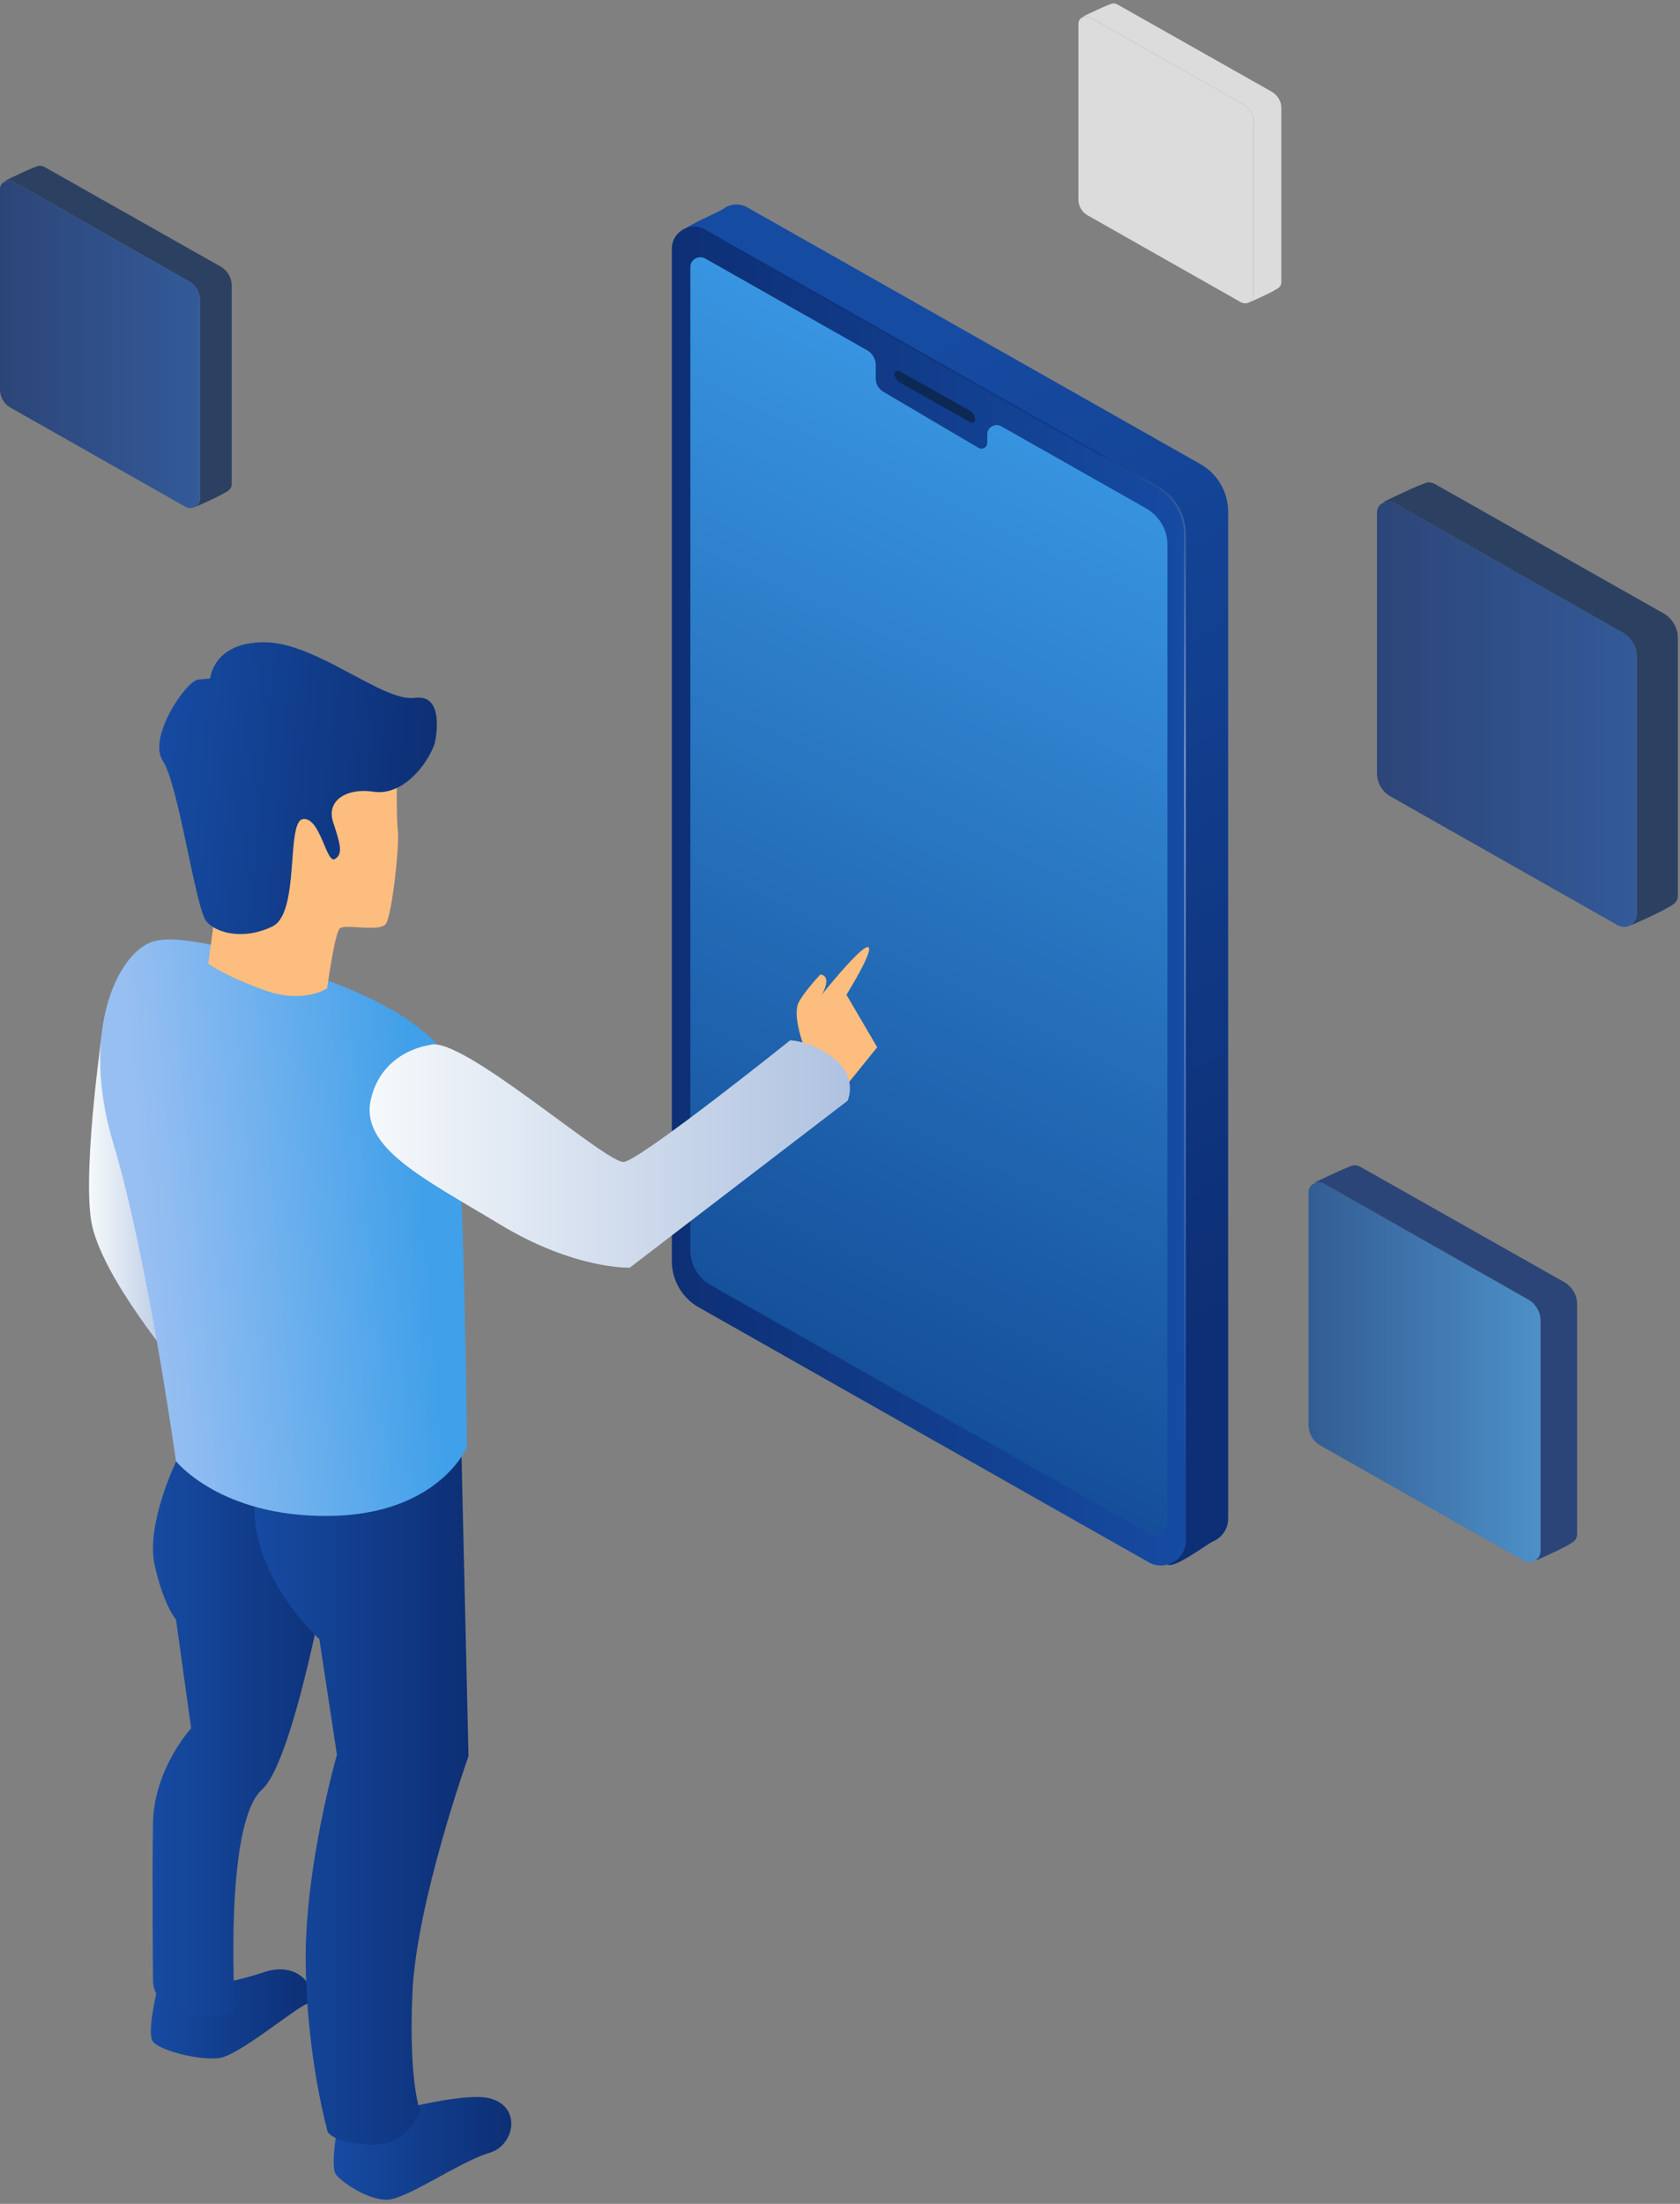
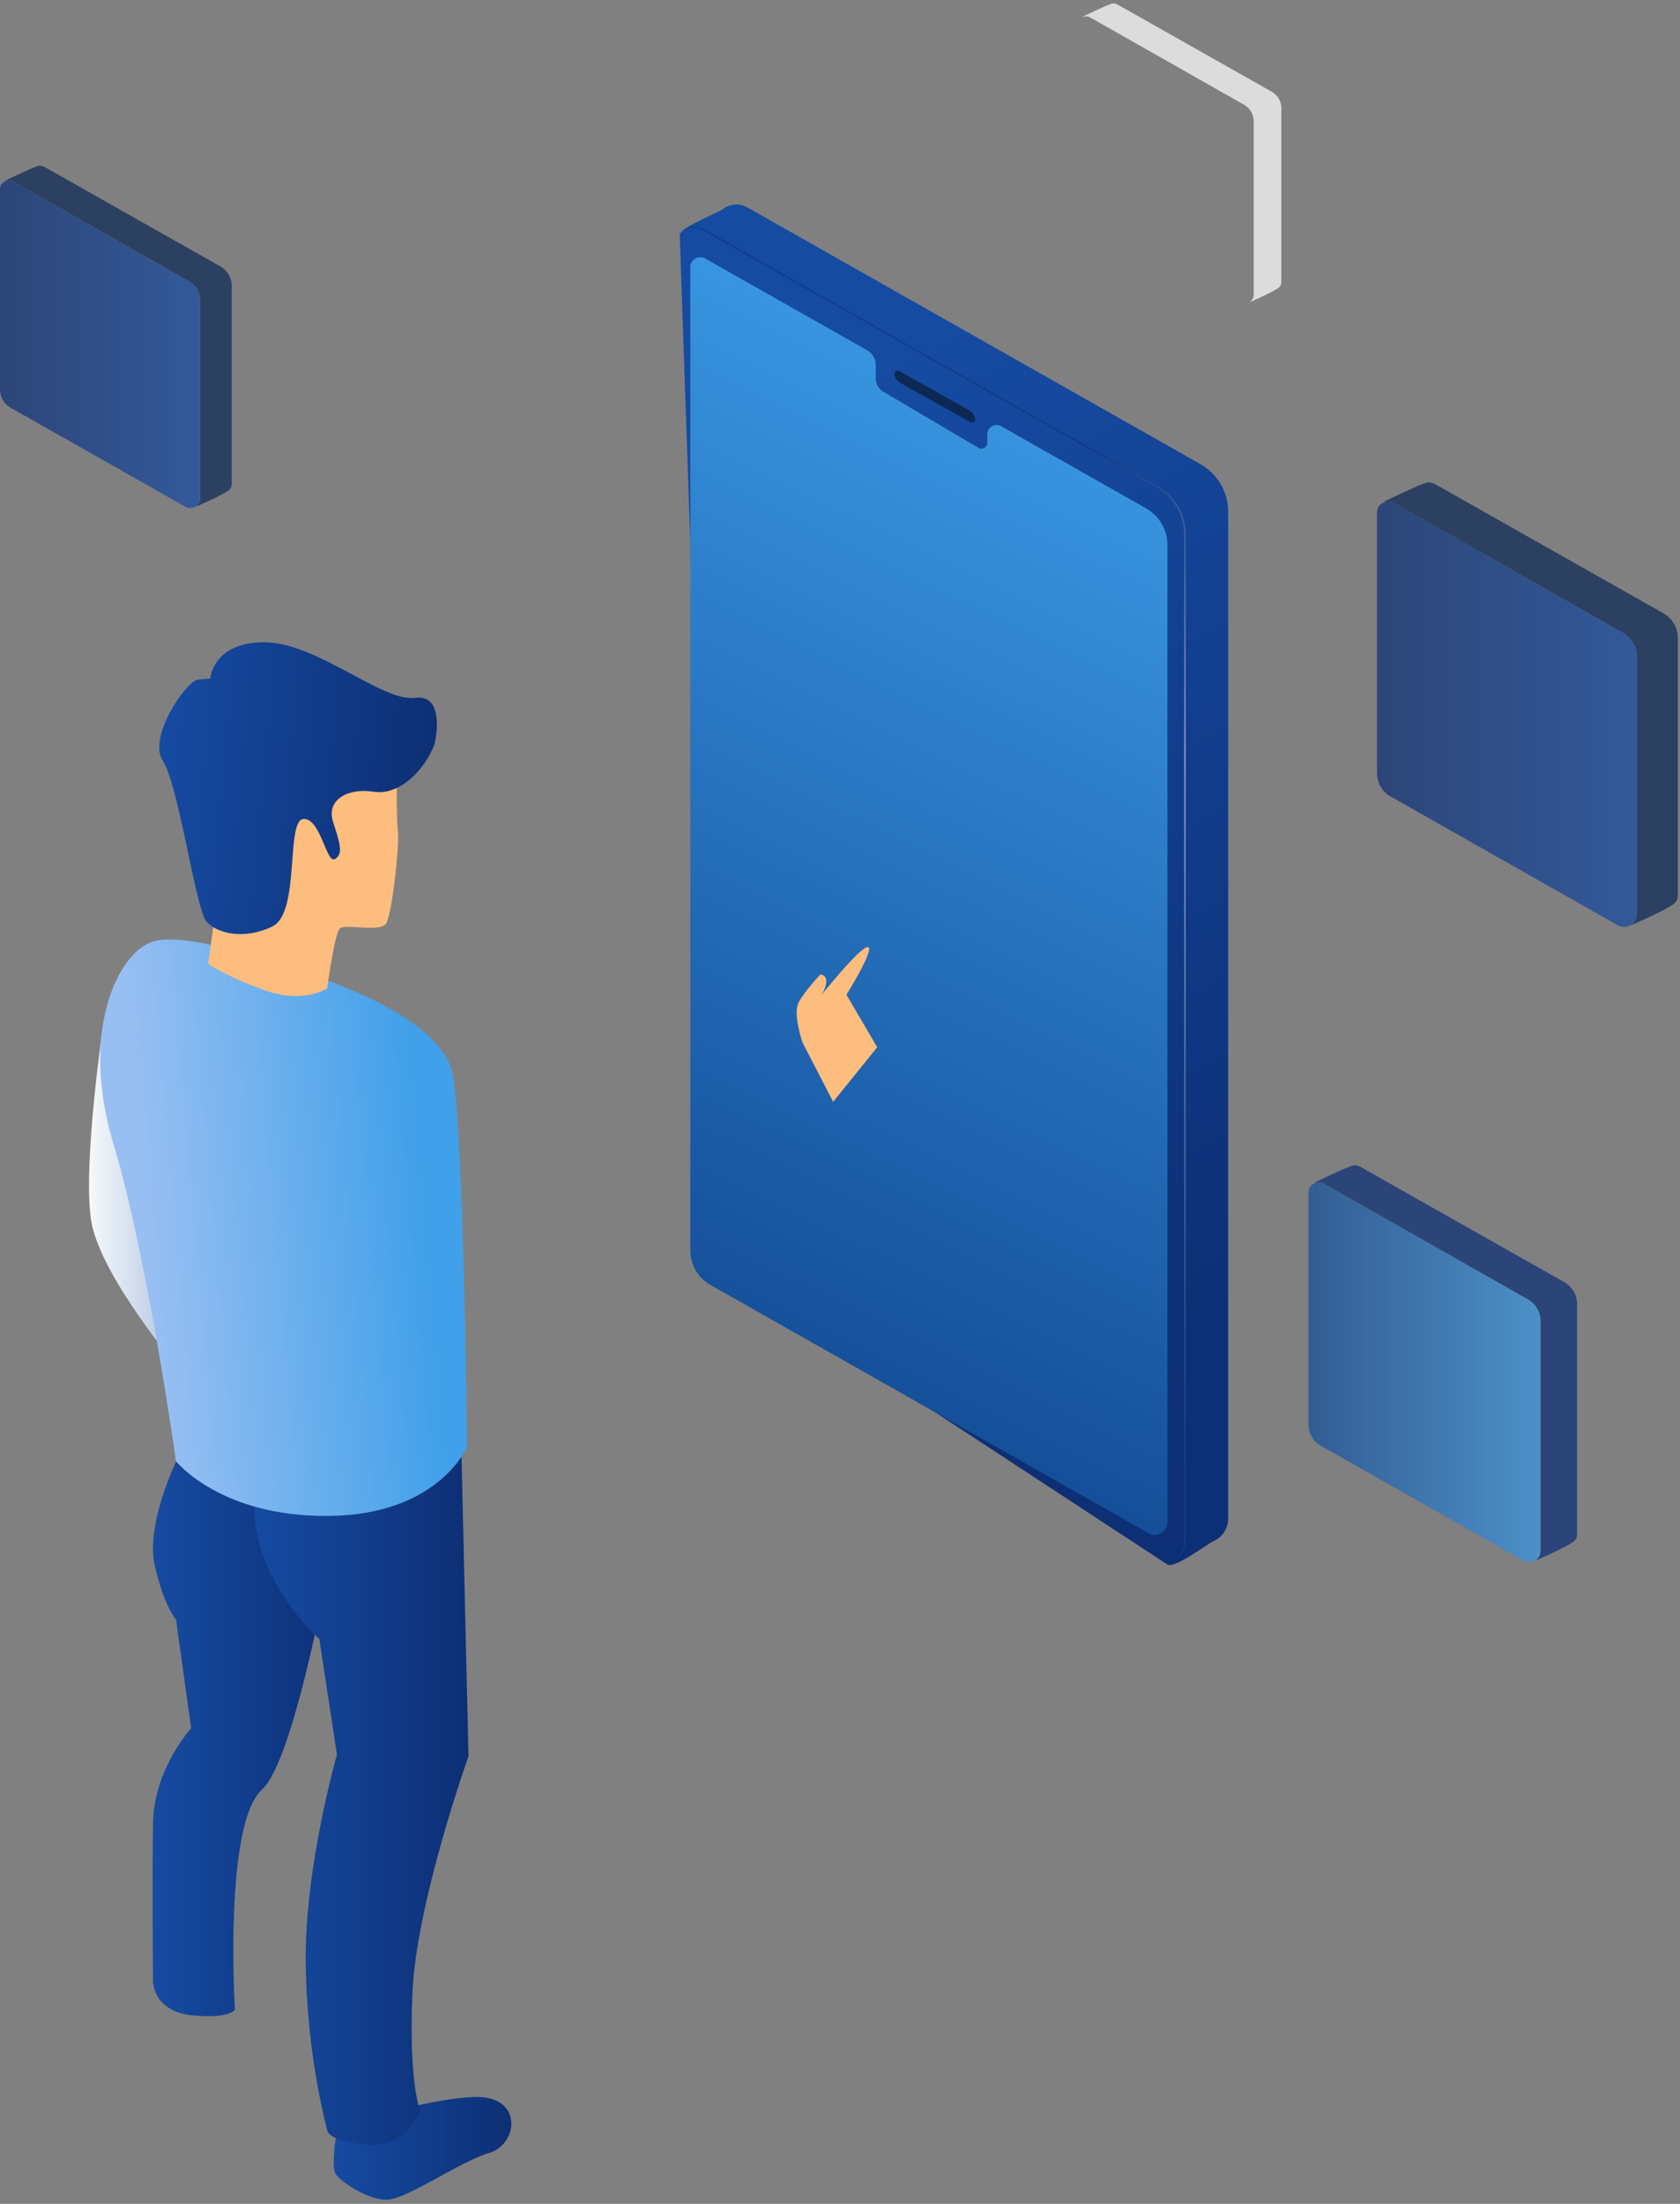
<svg xmlns="http://www.w3.org/2000/svg" width="90" height="118" viewBox="0 0 90 118" fill="none">
  <rect x="0" y="0" width="90" height="118" fill="#808080" stroke="none" />
  <g clip-path="url(#clip0_95_1068)">
    <path d="M39.713 68.815L62.544 83.771C62.942 83.996 64.645 82.679 65.01 82.517C65.46 82.314 65.794 81.869 65.794 81.312V27.4C65.794 26.343 65.225 25.369 64.3 24.845L40.036 11.105C39.592 10.852 39.089 10.924 38.733 11.193C38.454 11.401 36.414 12.183 36.414 12.579L38.267 66.345C38.267 67.366 38.819 68.31 39.71 68.815H39.713Z" fill="url(#paint0_linear_95_1068)" />
-     <path d="M37.439 70.001L61.532 83.645C62.418 84.147 63.52 83.51 63.52 82.495V28.585C63.52 27.529 62.951 26.555 62.026 26.03L37.762 12.29C36.972 11.843 35.992 12.411 35.992 13.314V67.531C35.992 68.552 36.544 69.496 37.436 70.001H37.439Z" fill="url(#paint1_linear_95_1068)" />
    <path opacity="0.47" d="M62.028 26.031L37.764 12.29C37.344 12.052 36.875 12.107 36.522 12.343C36.861 12.156 37.292 12.129 37.678 12.348L61.942 26.085C62.864 26.61 63.436 27.584 63.436 28.64V82.55C63.436 83.027 63.187 83.417 62.834 83.647C63.232 83.428 63.519 83.011 63.519 82.495V28.585C63.519 27.529 62.95 26.555 62.025 26.031H62.028Z" fill="url(#paint2_linear_95_1068)" />
    <path d="M61.398 27.219L53.641 22.825C53.307 22.636 52.89 22.875 52.89 23.259V23.712C52.89 23.953 52.625 24.101 52.418 23.98L47.313 20.97C47.067 20.825 46.916 20.561 46.916 20.279V19.551C46.916 19.219 46.736 18.915 46.446 18.75L37.778 13.841C37.684 13.786 37.604 13.775 37.507 13.775C37.25 13.775 36.982 13.975 36.982 14.296V66.946C36.982 67.723 37.399 68.434 38.073 68.807L61.531 82.091C61.639 82.157 61.746 82.185 61.854 82.185C62.028 82.185 62.205 82.119 62.326 81.998C62.42 81.905 62.541 81.757 62.541 81.515V29.162C62.541 28.358 62.097 27.622 61.396 27.219H61.398Z" fill="url(#paint3_linear_95_1068)" />
    <path d="M51.934 22.581L48.219 20.495C48.05 20.399 47.912 20.188 47.912 20.021C47.912 19.853 48.05 19.793 48.219 19.889L51.934 21.975C52.103 22.071 52.241 22.282 52.241 22.449C52.241 22.617 52.103 22.677 51.934 22.581Z" fill="#0C2955" />
    <g opacity="0.73">
      <path d="M12.412 15.273V25.912C12.412 26.017 12.382 26.107 12.321 26.184C12.2 26.379 10.808 26.996 10.46 27.145C10.521 27.101 10.582 27.04 10.626 26.98C10.687 26.889 10.717 26.799 10.717 26.695V16.069C10.717 15.649 10.491 15.273 10.143 15.078L1.692 10.284L0.679 9.713C0.588 9.67 0.497 9.653 0.406 9.67C0.375 9.67 0.362 9.67 0.331 9.7L0.287 9.67C0.287 9.67 1.888 8.887 2.101 8.874C2.192 8.874 2.283 8.887 2.374 8.934L11.838 14.283C12.186 14.494 12.412 14.87 12.412 15.273Z" fill="#0C2955" />
-       <path d="M10.717 16.069V26.695C10.717 26.799 10.687 26.889 10.626 26.98C10.582 27.04 10.521 27.101 10.46 27.145C10.447 27.145 10.416 27.158 10.4 27.158H10.386V27.172C10.251 27.216 10.099 27.216 9.947 27.142L0.56 21.826C0.213 21.631 0 21.256 0 20.866V10.122C0 9.897 0.152 9.733 0.331 9.703C0.362 9.672 0.375 9.672 0.406 9.672C0.497 9.659 0.588 9.672 0.679 9.716L1.692 10.287L10.143 15.081C10.491 15.276 10.717 15.652 10.717 16.072V16.069Z" fill="url(#paint4_linear_95_1068)" />
+       <path d="M10.717 16.069V26.695C10.717 26.799 10.687 26.889 10.626 26.98C10.447 27.145 10.416 27.158 10.4 27.158H10.386V27.172C10.251 27.216 10.099 27.216 9.947 27.142L0.56 21.826C0.213 21.631 0 21.256 0 20.866V10.122C0 9.897 0.152 9.733 0.331 9.703C0.362 9.672 0.375 9.672 0.406 9.672C0.497 9.659 0.588 9.672 0.679 9.716L1.692 10.287L10.143 15.081C10.491 15.276 10.717 15.652 10.717 16.072V16.069Z" fill="url(#paint4_linear_95_1068)" />
    </g>
    <g opacity="0.73">
      <path d="M89.884 34.137V47.954C89.884 48.091 89.846 48.206 89.765 48.305C89.608 48.557 87.802 49.359 87.35 49.554C87.427 49.496 87.507 49.416 87.565 49.34C87.642 49.222 87.684 49.106 87.684 48.969V35.171C87.684 34.625 87.388 34.137 86.938 33.884L75.965 27.66L74.65 26.92C74.532 26.862 74.416 26.843 74.297 26.862C74.258 26.862 74.239 26.862 74.198 26.9L74.14 26.862C74.14 26.862 76.221 25.847 76.495 25.827C76.613 25.827 76.729 25.847 76.848 25.904L89.139 32.852C89.591 33.127 89.884 33.613 89.884 34.139V34.137Z" fill="#0C2955" />
      <path d="M87.683 35.169V48.966C87.683 49.104 87.645 49.219 87.565 49.337C87.507 49.414 87.427 49.493 87.349 49.551C87.33 49.551 87.291 49.57 87.272 49.57H87.253V49.589C87.076 49.647 86.88 49.647 86.684 49.551L74.493 42.644C74.04 42.391 73.767 41.903 73.767 41.395V27.444C73.767 27.15 73.963 26.936 74.197 26.898C74.236 26.859 74.255 26.859 74.297 26.859C74.415 26.84 74.531 26.859 74.65 26.917L75.964 27.658L86.938 33.882C87.391 34.134 87.683 34.623 87.683 35.169Z" fill="url(#paint5_linear_95_1068)" />
    </g>
    <g opacity="0.73">
      <path d="M68.643 5.789V15.108C68.643 15.202 68.616 15.279 68.563 15.345C68.458 15.515 67.238 16.055 66.934 16.187C66.987 16.148 67.039 16.094 67.081 16.041C67.133 15.962 67.161 15.882 67.161 15.792V6.486C67.161 6.119 66.962 5.789 66.658 5.616L59.257 1.418L58.371 0.918C58.291 0.88 58.211 0.866 58.133 0.88C58.106 0.88 58.095 0.88 58.067 0.907L58.028 0.88C58.028 0.88 59.431 0.197 59.618 0.183C59.699 0.183 59.779 0.197 59.856 0.235L68.144 4.919C68.447 5.103 68.646 5.432 68.646 5.789H68.643Z" fill="url(#paint6_linear_95_1068)" />
-       <path d="M67.161 6.486V15.792C67.161 15.885 67.133 15.962 67.081 16.042C67.042 16.094 66.987 16.146 66.934 16.187C66.921 16.187 66.896 16.201 66.882 16.201H66.868V16.215C66.749 16.253 66.617 16.253 66.484 16.187L58.26 11.527C57.956 11.357 57.772 11.028 57.772 10.685V1.275C57.772 1.078 57.904 0.932 58.064 0.907C58.092 0.88 58.103 0.88 58.13 0.88C58.21 0.866 58.291 0.88 58.368 0.918L59.254 1.418L66.656 5.616C66.959 5.787 67.158 6.116 67.158 6.486H67.161Z" fill="url(#paint7_linear_95_1068)" />
    </g>
    <g opacity="0.73">
      <path d="M84.487 69.811V82.146C84.487 82.267 84.451 82.374 84.382 82.459C84.241 82.687 82.629 83.4 82.225 83.573C82.294 83.521 82.366 83.453 82.419 83.381C82.488 83.277 82.524 83.173 82.524 83.049V70.733C82.524 70.245 82.261 69.811 81.858 69.583L72.061 64.026L70.887 63.365C70.782 63.313 70.677 63.297 70.572 63.313C70.537 63.313 70.52 63.313 70.484 63.349L70.432 63.313C70.432 63.313 72.29 62.407 72.535 62.391C72.64 62.391 72.745 62.407 72.85 62.459L83.821 68.661C84.224 68.906 84.487 69.342 84.487 69.811Z" fill="#0D2F75" />
      <path d="M82.524 70.733V83.049C82.524 83.17 82.488 83.277 82.419 83.381C82.367 83.45 82.297 83.521 82.226 83.573C82.209 83.573 82.173 83.59 82.157 83.59H82.14V83.606C81.983 83.658 81.806 83.658 81.632 83.57L70.749 77.404C70.346 77.179 70.101 76.743 70.101 76.29V63.834C70.101 63.574 70.275 63.381 70.487 63.346C70.523 63.31 70.54 63.31 70.575 63.31C70.68 63.294 70.785 63.31 70.89 63.362L72.064 64.024L81.861 69.581C82.264 69.808 82.527 70.242 82.527 70.73L82.524 70.733Z" fill="url(#paint8_linear_95_1068)" />
    </g>
-     <path d="M8.373 106.748C8.373 106.748 7.881 108.787 8.174 109.281C8.467 109.775 10.681 110.343 11.749 110.192C12.818 110.041 15.766 107.549 16.467 107.278C17.169 107.006 16.329 104.844 14.115 105.604C11.901 106.361 8.376 106.751 8.376 106.751L8.373 106.748Z" fill="url(#paint9_linear_95_1068)" />
    <path d="M17.986 114.473C17.986 114.473 17.738 116.032 17.986 116.41C18.235 116.789 19.684 117.813 20.753 117.777C21.821 117.738 24.645 115.73 26.208 115.274C27.773 114.819 28.038 112.201 25.446 112.278C22.851 112.354 18.067 113.784 17.986 114.473Z" fill="url(#paint10_linear_95_1068)" />
    <path d="M9.431 78.263C9.431 78.263 7.799 81.63 8.285 83.804C8.774 85.977 9.431 86.724 9.431 86.724L10.24 92.538C10.24 92.538 8.244 94.701 8.197 97.61C8.147 100.519 8.197 106.111 8.197 106.111C8.197 106.111 8.219 107.678 10.24 107.9C12.264 108.125 12.584 107.601 12.584 107.601C12.584 107.601 11.976 97.678 14.036 95.818C16.095 93.957 18.378 79.602 18.378 79.602L9.431 78.263Z" fill="url(#paint11_linear_95_1068)" />
    <path d="M5.555 54.655C5.555 54.655 4.409 62.385 4.884 65.357C5.359 68.329 9.641 73.351 9.641 73.351L5.557 54.655H5.555Z" fill="url(#paint12_linear_95_1068)" />
    <path d="M24.725 78.005L25.098 94.031C25.098 94.031 22.304 101.861 22.094 106.707C21.884 111.553 22.514 113.046 22.514 113.046C22.514 113.046 21.824 114.909 19.866 114.835C17.909 114.761 17.561 114.163 17.561 114.163C17.561 114.163 16.446 110.285 16.377 105.14C16.308 99.995 18.05 93.954 18.05 93.954L17.108 87.764C17.108 87.764 13.74 84.792 13.63 80.873C13.519 76.954 24.725 78.003 24.725 78.003V78.005Z" fill="url(#paint13_linear_95_1068)" />
    <path d="M15.291 51.757C15.291 51.757 23.659 54.002 24.264 57.583C24.868 61.164 25.017 77.481 25.017 77.481C25.017 77.481 23.507 81.093 17.657 81.167C11.807 81.241 9.428 78.236 9.428 78.236C9.428 78.236 7.89 67.243 6.073 61.23C4.257 55.22 6.311 51.035 8.169 50.421C10.027 49.806 15.289 51.757 15.289 51.757H15.291Z" fill="url(#paint14_linear_95_1068)" />
    <path d="M21.261 41.406C21.261 41.406 21.225 43.794 21.316 44.521C21.407 45.248 21.004 48.955 20.681 49.449C20.358 49.943 18.48 49.438 18.202 49.715C17.923 49.99 17.525 52.921 17.525 52.921C17.525 52.921 16.288 53.766 14.207 53.031C12.125 52.295 11.156 51.603 11.156 51.603C11.156 51.603 12.628 40.778 12.644 40.619C12.658 40.462 21.261 41.406 21.261 41.406Z" fill="#FDBD7F" />
    <path d="M23.281 39.839C22.743 41.252 21.393 42.611 20.012 42.391C18.632 42.172 17.464 42.828 17.842 44.005C18.223 45.182 18.397 45.725 17.939 45.994C17.483 46.263 17.163 43.752 16.238 43.854C15.311 43.958 16.078 48.856 14.615 49.592C13.149 50.327 11.625 50.012 11.054 49.331C10.482 48.651 9.563 41.999 8.726 40.748C7.89 39.496 9.974 36.445 10.617 36.387L11.261 36.329C11.261 36.329 11.41 34.362 14.195 34.389C16.981 34.414 20.506 37.6 22.221 37.364C23.935 37.131 23.281 39.839 23.281 39.839Z" fill="url(#paint15_linear_95_1068)" />
    <path d="M42.993 55.819C42.993 55.819 42.463 54.312 42.778 53.689C43.095 53.066 43.951 52.177 43.951 52.177C43.951 52.177 44.348 52.185 44.252 52.685C44.155 53.184 43.838 53.486 43.838 53.486C43.838 53.486 46.126 50.607 46.502 50.709C46.877 50.81 45.345 53.261 45.345 53.261L46.993 56.074L44.633 58.994L42.99 55.816L42.993 55.819Z" fill="#FDBD7F" />
-     <path d="M23.019 55.956C23.019 55.956 20.487 56.236 19.872 58.843C19.256 61.45 22.74 63.115 26.785 65.561C30.804 67.989 33.739 67.874 33.739 67.874L45.408 58.936C45.408 58.936 45.955 57.737 44.751 56.733C43.548 55.731 42.333 55.701 42.333 55.701C42.333 55.701 34.343 62.092 33.424 62.213C32.505 62.333 24.617 55.336 23.019 55.956Z" fill="url(#paint16_linear_95_1068)" />
  </g>
  <defs>
    <linearGradient id="paint0_linear_95_1068" x1="64.748" y1="71.016" x2="39.864" y2="23.172" gradientUnits="userSpaceOnUse">
      <stop stop-color="#0D2F75" />
      <stop offset="1" stop-color="#164BA2" />
    </linearGradient>
    <linearGradient id="paint1_linear_95_1068" x1="35.995" y1="47.978" x2="63.522" y2="47.978" gradientUnits="userSpaceOnUse">
      <stop stop-color="#0D2F75" />
      <stop offset="1" stop-color="#164BA2" />
    </linearGradient>
    <linearGradient id="paint2_linear_95_1068" x1="48.346" y1="30.07" x2="73.108" y2="73.411" gradientUnits="userSpaceOnUse">
      <stop stop-color="#0D2F75" />
      <stop offset="0.33" stop-color="white" />
      <stop offset="1" stop-color="#164BA2" />
    </linearGradient>
    <linearGradient id="paint3_linear_95_1068" x1="38.562" y1="70.514" x2="61.162" y2="24.378" gradientUnits="userSpaceOnUse">
      <stop stop-color="#154F9A" />
      <stop offset="1" stop-color="#3996E2" />
    </linearGradient>
    <linearGradient id="paint4_linear_95_1068" x1="0" y1="18.434" x2="10.717" y2="18.434" gradientUnits="userSpaceOnUse">
      <stop stop-color="#0D2F75" />
      <stop offset="1" stop-color="#164BA2" />
    </linearGradient>
    <linearGradient id="paint5_linear_95_1068" x1="73.764" y1="38.239" x2="87.683" y2="38.239" gradientUnits="userSpaceOnUse">
      <stop stop-color="#0D2F75" />
      <stop offset="1" stop-color="#164BA2" />
    </linearGradient>
    <linearGradient id="paint6_linear_95_1068" x1="58.023" y1="8.185" x2="68.643" y2="8.185" gradientUnits="userSpaceOnUse">
      <stop stop-color="#FDFEFF" />
      <stop offset="1" stop-color="#FDFEFF" />
    </linearGradient>
    <linearGradient id="paint7_linear_95_1068" x1="57.772" y1="8.558" x2="67.161" y2="8.558" gradientUnits="userSpaceOnUse">
      <stop stop-color="#FDFEFF" />
      <stop offset="1" stop-color="#FDFEFF" />
    </linearGradient>
    <linearGradient id="paint8_linear_95_1068" x1="70.095" y1="73.475" x2="82.524" y2="73.475" gradientUnits="userSpaceOnUse">
      <stop stop-color="#154F9A" />
      <stop offset="1" stop-color="#3996E2" />
    </linearGradient>
    <linearGradient id="paint9_linear_95_1068" x1="16.705" y1="107.829" x2="8.08" y2="107.829" gradientUnits="userSpaceOnUse">
      <stop stop-color="#0D2F75" />
      <stop offset="1" stop-color="#164BA2" />
    </linearGradient>
    <linearGradient id="paint10_linear_95_1068" x1="27.392" y1="115.027" x2="17.873" y2="115.027" gradientUnits="userSpaceOnUse">
      <stop stop-color="#0D2F75" />
      <stop offset="1" stop-color="#164BA2" />
    </linearGradient>
    <linearGradient id="paint11_linear_95_1068" x1="18.376" y1="93.109" x2="8.172" y2="93.109" gradientUnits="userSpaceOnUse">
      <stop stop-color="#0D2F75" />
      <stop offset="1" stop-color="#164BA2" />
    </linearGradient>
    <linearGradient id="paint12_linear_95_1068" x1="9.638" y1="64.004" x2="4.768" y2="64.004" gradientUnits="userSpaceOnUse">
      <stop stop-color="#AFC2E0" />
      <stop offset="1" stop-color="#F6F9FB" />
    </linearGradient>
    <linearGradient id="paint13_linear_95_1068" x1="25.098" y1="96.356" x2="13.627" y2="96.356" gradientUnits="userSpaceOnUse">
      <stop stop-color="#0D2F75" />
      <stop offset="1" stop-color="#164BA2" />
    </linearGradient>
    <linearGradient id="paint14_linear_95_1068" x1="7.71" y1="66.225" x2="22.788" y2="64.928" gradientUnits="userSpaceOnUse">
      <stop stop-color="#98BFF2" />
      <stop offset="1" stop-color="#40A0E9" />
    </linearGradient>
    <linearGradient id="paint15_linear_95_1068" x1="23.013" y1="43.093" x2="8.363" y2="41.695" gradientUnits="userSpaceOnUse">
      <stop stop-color="#0D2F75" />
      <stop offset="1" stop-color="#164BA2" />
    </linearGradient>
    <linearGradient id="paint16_linear_95_1068" x1="45.535" y1="61.787" x2="19.803" y2="61.787" gradientUnits="userSpaceOnUse">
      <stop stop-color="#AFC2E0" />
      <stop offset="1" stop-color="#F6F9FB" />
    </linearGradient>
    <clipPath id="clip0_95_1068">
      <rect width="90" height="118" fill="white" />
    </clipPath>
  </defs>
</svg>